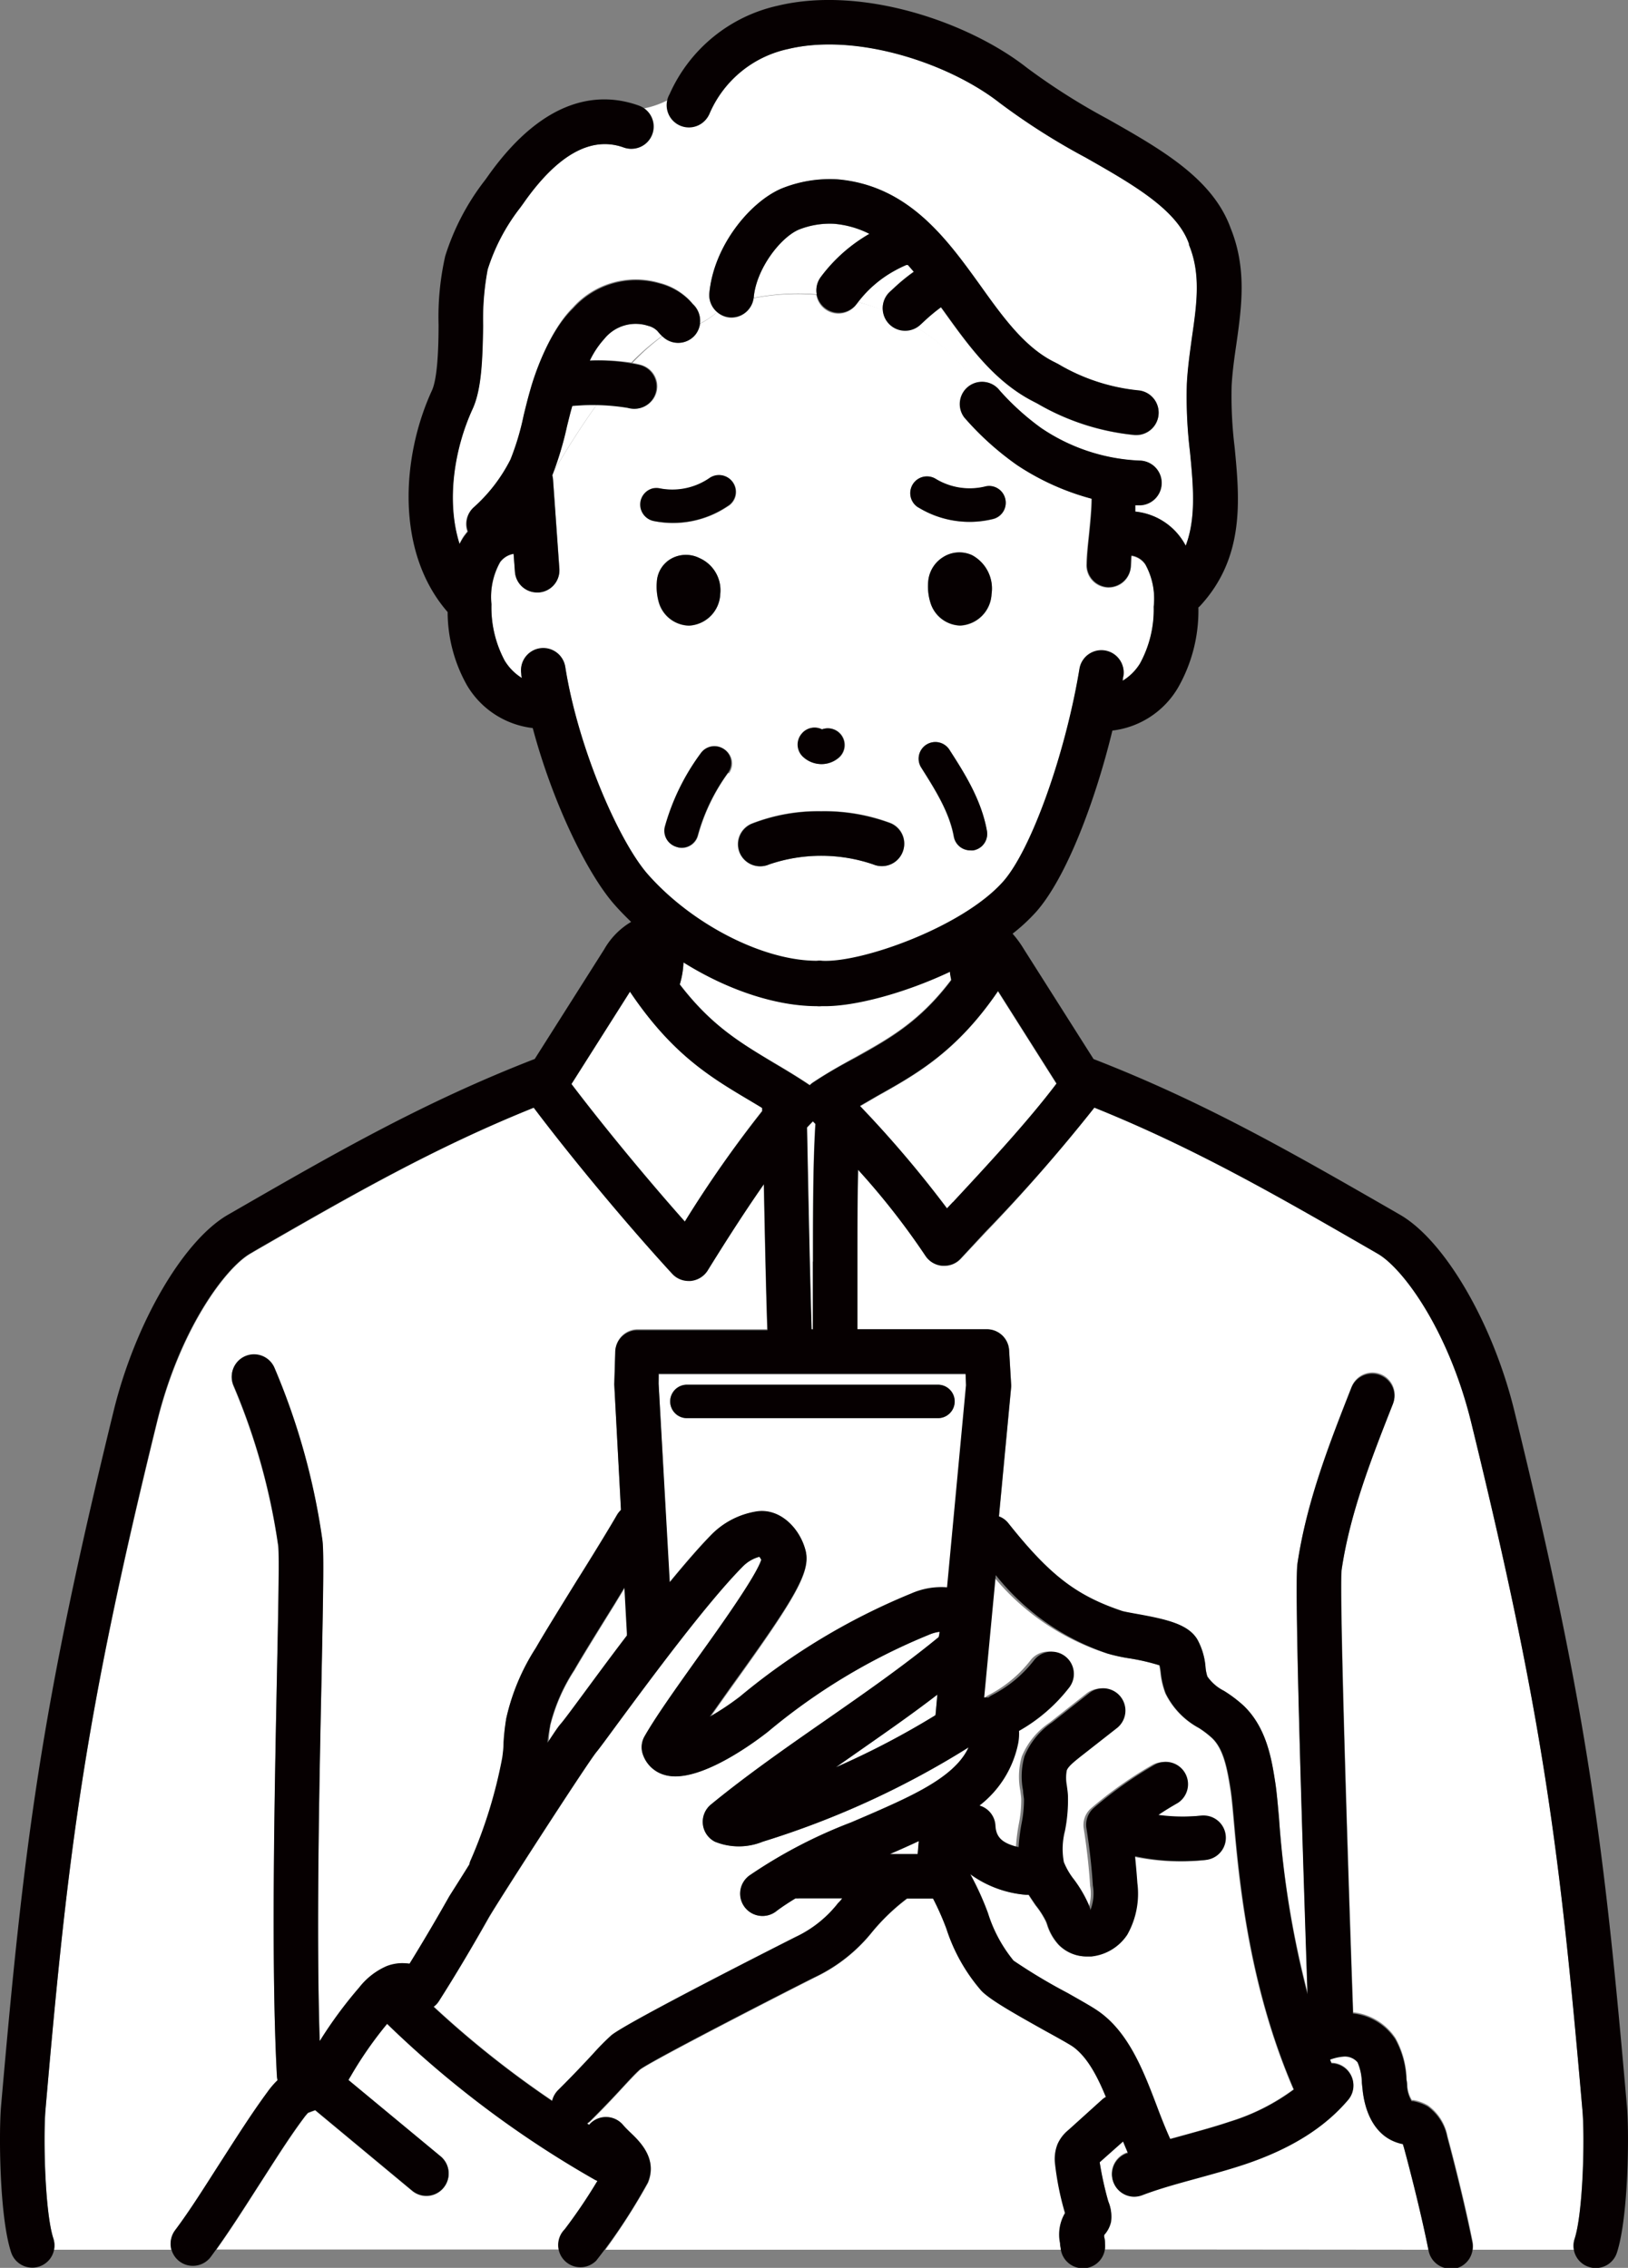
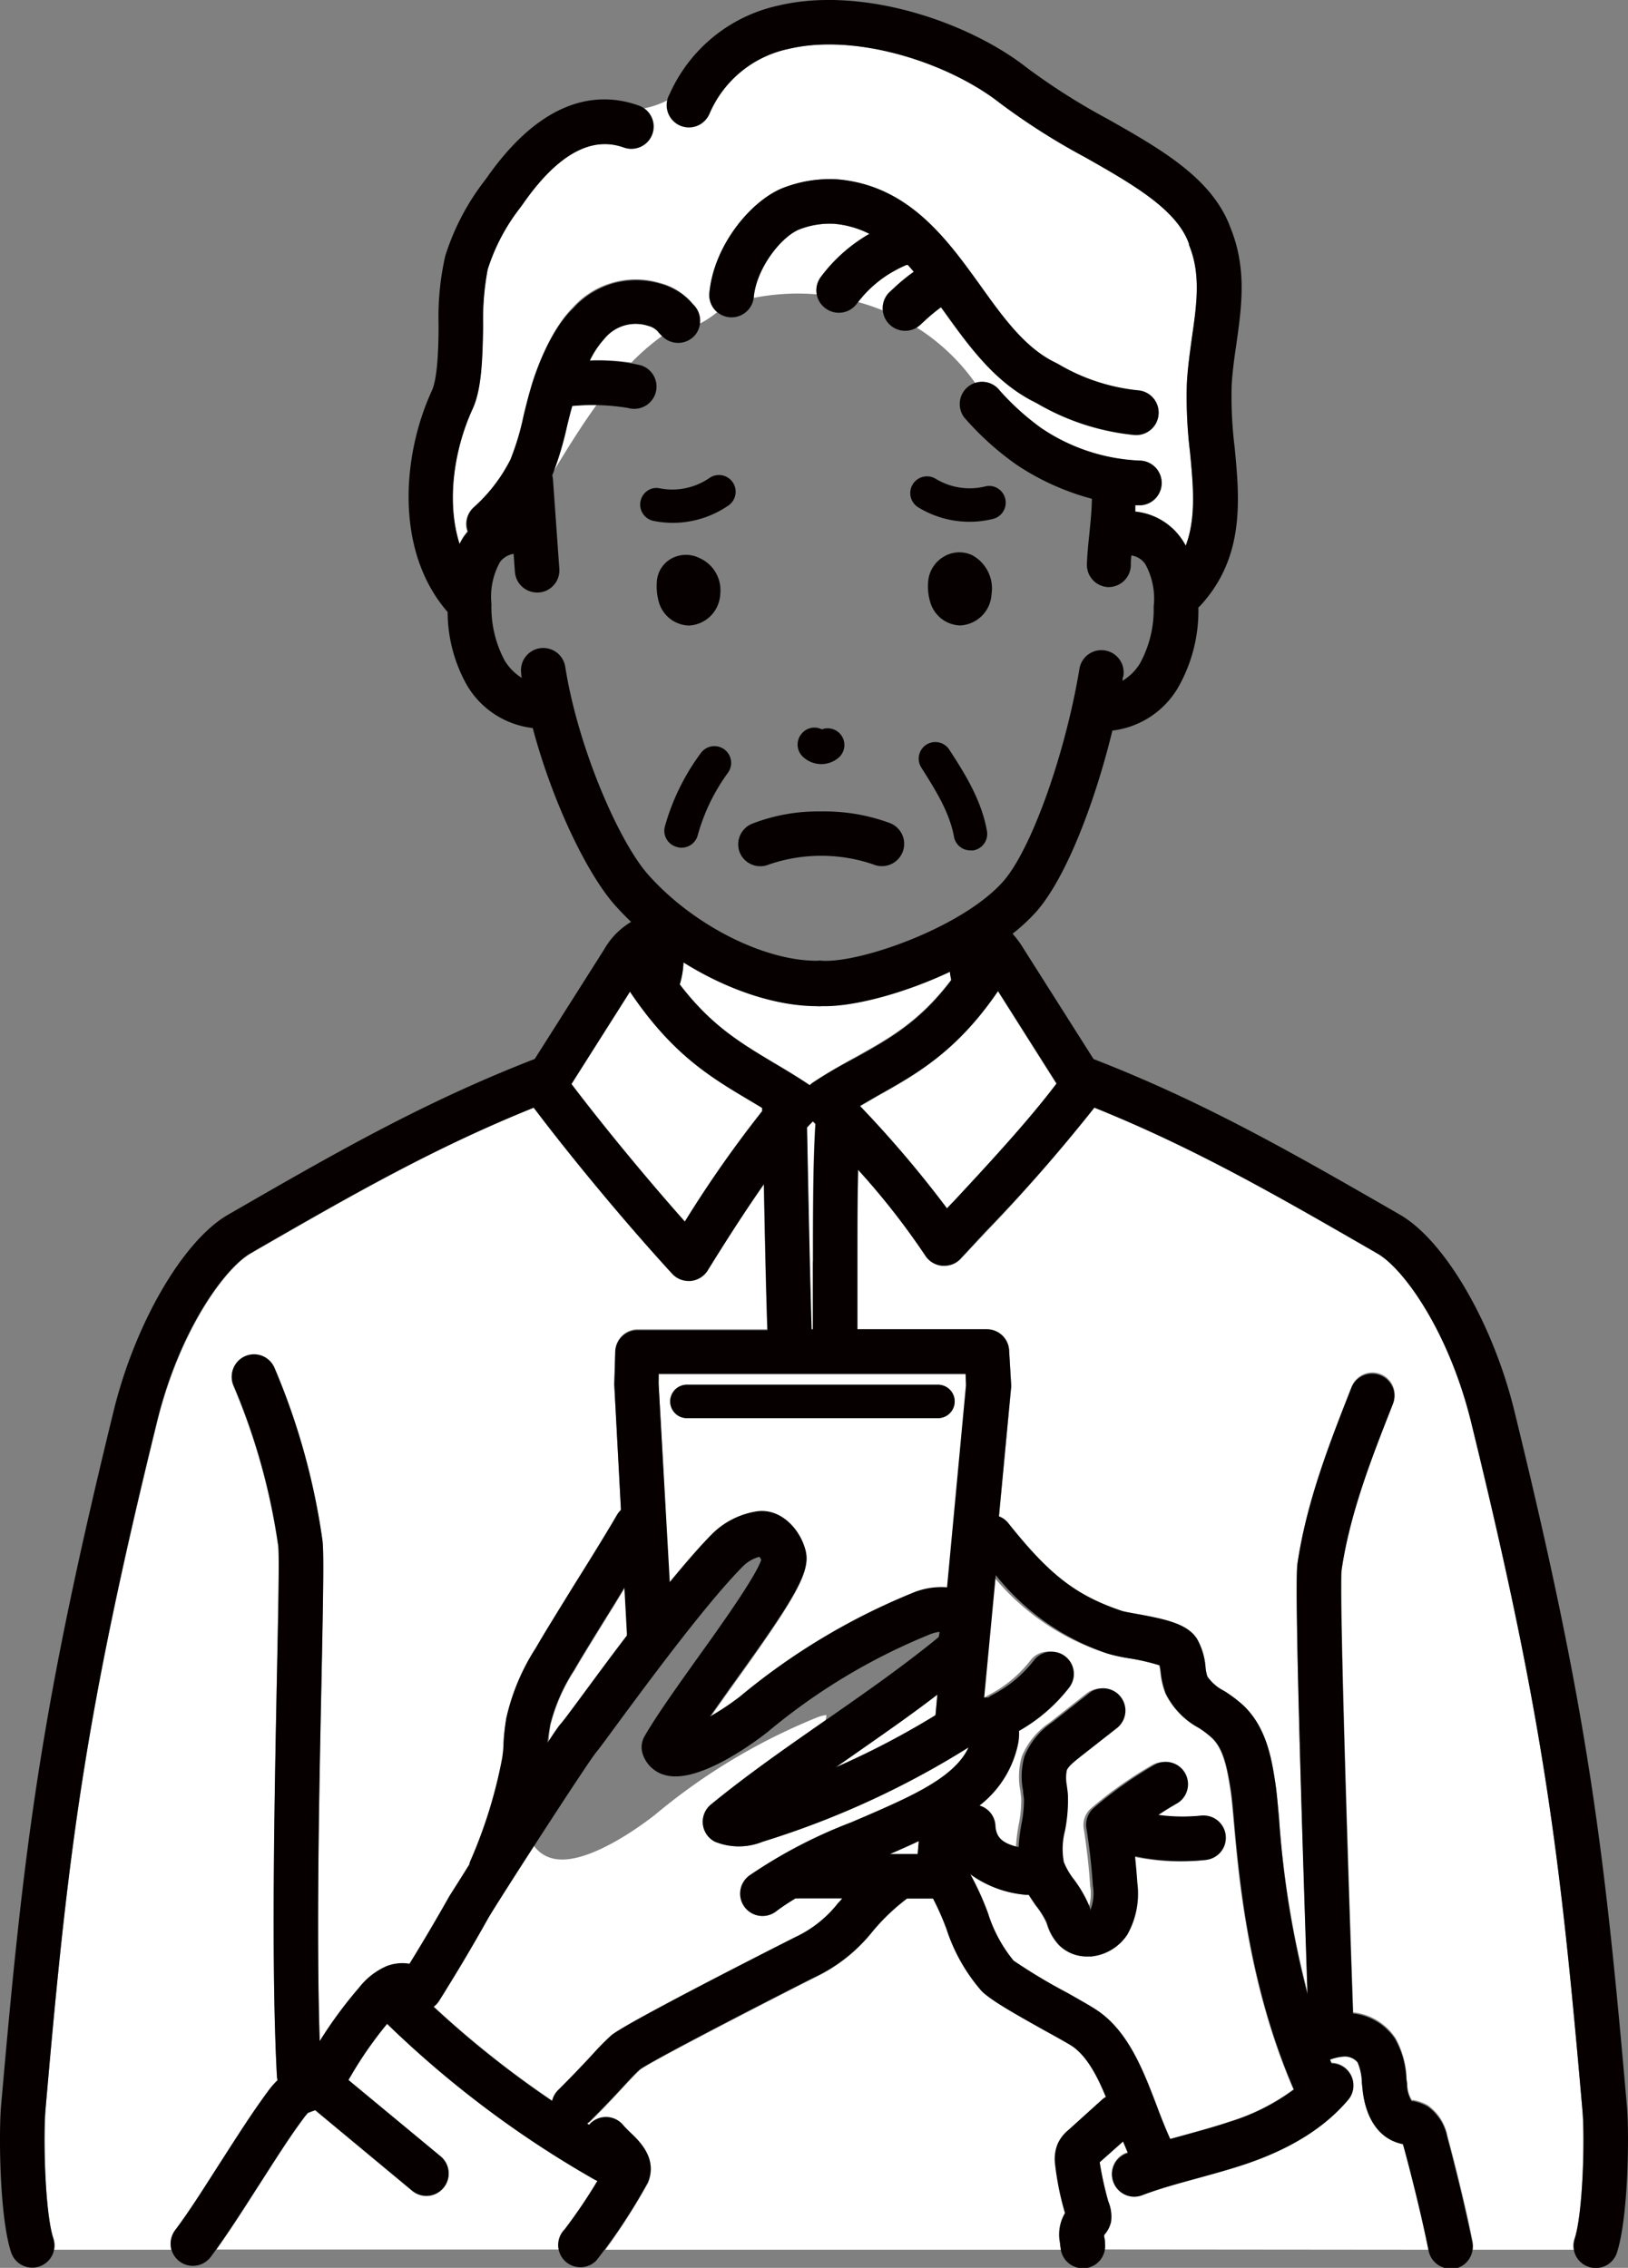
<svg xmlns="http://www.w3.org/2000/svg" viewBox="0 0 161.66 225.21">
  <rect x="0" y="0" width="161.66" height="225.21" fill="#808080" stroke="none" />
  <defs>
    <style>.cls-1{fill:#fff;}.cls-2{fill:#060001;}</style>
  </defs>
  <g id="レイヤー_2" data-name="レイヤー 2">
    <g id="レイヤー_1-2" data-name="レイヤー 1">
      <path class="cls-1" d="M80.71,132c0-2,0-4.33,0-6.73,0-4.8,0-9.74.24-13.68l-.26-.26-.58.61.06,3c.11,5.55.25,12.33.4,17.05Z" />
      <path class="cls-1" d="M60.12,223.41h45.25c0-.07,0-.13,0-.21s0-.33-.06-.48a4.21,4.21,0,0,1,.49-3,28.61,28.61,0,0,1-1-5,4,4,0,0,1,.26-1.84,3.76,3.76,0,0,1,1.09-1.41l3.32-3a1.7,1.7,0,0,1,.39-.27c-.88-2.11-1.88-4-3.27-5-.38-.26-1.56-.92-2.71-1.55-3.29-1.84-5.52-3.11-6.38-4A17.6,17.6,0,0,1,94,191.56a27,27,0,0,0-1.33-3H90.07a20.55,20.55,0,0,0-3.45,3.3A16.17,16.17,0,0,1,81,196.34c-2,1-16.08,8.2-17.42,9.19-.38.34-.78.77-1.45,1.48s-1.81,2-3.55,3.7l-.25.19.21.13a1.85,1.85,0,0,1,.28-.28,2.21,2.21,0,0,1,3.11.33c.17.2.41.44.67.69.95.91,2.72,2.62,1.76,5A64.8,64.8,0,0,1,60.12,223.41Z" />
      <path class="cls-1" d="M84.48,174.45,83,175.5a81.49,81.49,0,0,0,9.9-5.15v-.09l.18-2C90.25,170.42,87.33,172.46,84.48,174.45Z" />
      <path class="cls-1" d="M87.13,108.86l-1.72,1A110.66,110.66,0,0,1,94.05,120l.57-.61c3.53-3.8,7.48-8.06,10.28-11.76l-5.81-9.18C95,104.46,91,106.69,87.13,108.86Z" />
      <path class="cls-1" d="M141.84,223.41c-.67-3.33-1.69-7.42-2.43-10.14,0-.19-.09-.32-.12-.42a4.31,4.31,0,0,1-.74-.21c-1.77-.66-2.92-2.43-3.24-5l-.09-.85a5.43,5.43,0,0,0-.43-2.06,1.65,1.65,0,0,0-1.46-.57,4.83,4.83,0,0,0-1.28.3l.15.37a2.2,2.2,0,0,1,1.64,3.64c-2.34,2.75-5.67,4.84-10.2,6.37-1.58.53-3.17,1-4.72,1.39-1.93.53-3.76,1-5.54,1.7a2.38,2.38,0,0,1-.78.14,2.22,2.22,0,0,1-.78-4.29l.16-.05q-.24-.55-.48-1.14l-2.32,2.06a33.1,33.1,0,0,0,.86,3.91,3.86,3.86,0,0,1,.27,2,2.9,2.9,0,0,1-.68,1.31,1.66,1.66,0,0,0,0,.22c0,.21,0,.43.08.67a2.11,2.11,0,0,1,0,.62Z" />
      <path class="cls-1" d="M108.33,194.28l-.43,0a3.88,3.88,0,0,1-2.81-1.16,5.25,5.25,0,0,1-1.14-2,3.42,3.42,0,0,0-.13-.34,8.57,8.57,0,0,0-1-1.56c-.23-.33-.47-.69-.71-1.06l-.25,0a10.9,10.9,0,0,1-5.57-2.06,28.36,28.36,0,0,1,1.76,3.87,14.06,14.06,0,0,0,2.54,4.72,55.41,55.41,0,0,0,5.36,3.21c1.55.86,2.52,1.41,3,1.77,3.07,2.09,4.56,6,5.88,9.49.44,1.18.87,2.29,1.32,3.25l1.53-.42c1.55-.43,3-.83,4.46-1.32a21,21,0,0,0,6.29-3.18c-4.48-10.36-5.42-20.84-5.93-26.55-.12-1.37-.22-2.45-.33-3.17-.34-2.19-.71-4.1-1.85-5.18a9.49,9.49,0,0,0-1.31-1,7.81,7.81,0,0,1-3.3-3.42,8,8,0,0,1-.49-2.06,6.37,6.37,0,0,0-.12-.74,21,21,0,0,0-3.1-.71,17,17,0,0,1-2.14-.48,24,24,0,0,1-11.32-7.77l-1.15,12.15.42,0a2.17,2.17,0,0,1,.39-.25,12.48,12.48,0,0,0,4.12-3.42,2.21,2.21,0,1,1,3.53,2.66,16.65,16.65,0,0,1-5,4.33,5.25,5.25,0,0,1-.08,1.22A10.4,10.4,0,0,1,97,179.33a2.2,2.2,0,0,1,1.58,2c.06,1.16.65,1.75,2.3,2.13a18.94,18.94,0,0,1,.29-2.34,11.88,11.88,0,0,0,.24-2.4c0-.29-.06-.58-.09-.87a7.29,7.29,0,0,1,.14-3.41,7.48,7.48,0,0,1,2.75-3.37l3.69-2.91a2.21,2.21,0,1,1,2.74,3.48l-3.7,2.9c-.48.39-1.15.91-1.28,1.31a4,4,0,0,0,0,1.44c0,.4.1.8.12,1.2a15.56,15.56,0,0,1-.3,3.36,7.16,7.16,0,0,0-.11,3.09,7,7,0,0,0,1,1.72,12.57,12.57,0,0,1,1.44,2.44c.07.17.13.34.19.52,0,0,0,.07,0,.11h0a4.56,4.56,0,0,0,.25-2.45c-.12-1.91-.34-3.83-.64-5.72a2.22,2.22,0,0,1,.74-2,39.67,39.67,0,0,1,6.13-4.33,2.22,2.22,0,0,1,2.2,3.85c-.65.37-1.29.76-1.91,1.18a18.24,18.24,0,0,0,4.24.07,2.21,2.21,0,0,1,.47,4.4,23.16,23.16,0,0,1-2.36.12,22.27,22.27,0,0,1-4.68-.49c.09.89.17,1.77.23,2.66a8.29,8.29,0,0,1-1,5.14A4.89,4.89,0,0,1,108.33,194.28Z" />
      <path class="cls-1" d="M91.14,184.12l.11-1.29-.34.16c-.86.4-1.7.77-2.53,1.13Z" />
      <path class="cls-1" d="M17,223.41a2.21,2.21,0,0,1,.36-1.83c1.49-2,3-4.44,4.52-6.77s3.1-4.88,4.68-7a8.15,8.15,0,0,1,1-1.16,2,2,0,0,1-.07-.43c-.56-10.78-.22-27.48,0-39.66.13-6.24.25-12.12.13-13a63.63,63.63,0,0,0-4.43-15.88,2.21,2.21,0,1,1,4.05-1.78,67.81,67.81,0,0,1,4.75,17c.17,1,.12,4.42-.07,13.82-.23,10.93-.53,25.5-.18,36.05a42.63,42.63,0,0,1,3.92-5.32,7,7,0,0,1,2.73-2.12A4.29,4.29,0,0,1,40.7,195c1.29-2.09,2.61-4.32,3.94-6.68.21-.37,1-1.57,2-3.18a1.81,1.81,0,0,1,.16-.48,47.27,47.27,0,0,0,3.11-10.12c.07-.49.1-1,.13-1.55a22.66,22.66,0,0,1,.24-2.37,21.55,21.55,0,0,1,2.94-7c.76-1.33,2.37-3.93,4.07-6.68,1.61-2.6,3.27-5.29,4-6.55a2.52,2.52,0,0,1,.38-.47L61,137.55a1.21,1.21,0,0,1,0-.19l.12-3.21A2.21,2.21,0,0,1,63.3,132H76.18c-.14-4.06-.25-9.55-.35-14.5-2.26,3.23-4.4,6.66-5.61,8.61a2.25,2.25,0,0,1-1.68,1h-.2a2.2,2.2,0,0,1-1.63-.72C62.3,121.66,56.78,115,53,110c-9.92,4-18.11,8.73-27.51,14.14l-.61.36c-2.5,1.44-7,7.56-9.26,16.68C8.36,170.62,6.73,184,4.51,209.59c-.23,2.71-.06,10.1.79,12.71a2.21,2.21,0,0,1,.06,1.11Z" />
      <path class="cls-1" d="M65.4,137.42l1.06,19.73c1.52-1.87,3-3.57,4.25-4.83A8.05,8.05,0,0,1,75,150.14c2.42-.45,4.45,1.63,5,3.89.53,2.06-1,4.67-7.14,13.22-.81,1.13-1.59,2.23-2.31,3.26a26.93,26.93,0,0,0,3-2,65.08,65.08,0,0,1,17-10.23,7.42,7.42,0,0,1,3.56-.61l1.88-20.06-.06-1.13H65.43Zm2.81.09H93.14a1.66,1.66,0,0,1,0,3.32H68.21a1.66,1.66,0,0,1,0-3.32Z" />
      <path class="cls-1" d="M42.34,218.09a2.2,2.2,0,0,1-1.41-.51l-9.63-8-.31.11-.4.15a5.54,5.54,0,0,0-.46.56c-1.48,2-3,4.43-4.51,6.76-1.34,2.12-2.73,4.28-4.12,6.23h34a2.23,2.23,0,0,1,.61-2,52.41,52.41,0,0,0,3.25-4.81,1.22,1.22,0,0,1-.24-.1A101.91,101.91,0,0,1,38.44,201a38.17,38.17,0,0,0-3.56,5.1l-.05.09c-.08.12-.15.25-.23.39l9.15,7.58a2.22,2.22,0,0,1,.29,3.12A2.19,2.19,0,0,1,42.34,218.09Z" />
      <path class="cls-1" d="M62.32,162.41a1.1,1.1,0,0,1,0-.18l-.25-4.58-1,1.65c-1.61,2.6-3.27,5.28-4,6.55a17.94,17.94,0,0,0-2.42,5.53,14.48,14.48,0,0,0-.16,1.69c.63-.94,1.1-1.62,1.31-1.88s1-1.38,2-2.64C59,166.9,60.57,164.7,62.32,162.41Z" />
-       <path class="cls-1" d="M43.6,198.71a2,2,0,0,1-.52.55l0,0a97.56,97.56,0,0,0,11.77,9.35,2.2,2.2,0,0,1,.6-1.08c1.68-1.67,2.69-2.77,3.43-3.56a25.11,25.11,0,0,1,1.83-1.86c1.48-1.29,18.17-9.71,18.33-9.79a11.66,11.66,0,0,0,4.27-3.43c.12-.12.23-.25.34-.38h-4.3a1.86,1.86,0,0,1-.34,0c-.64.39-1.26.79-1.85,1.23a2.22,2.22,0,1,1-2.64-3.56,48.59,48.59,0,0,1,10-5.21c1.47-.62,3-1.27,4.55-2,3.1-1.45,6.06-3.11,7.12-5.45a86.66,86.66,0,0,1-20.43,9.36,6.29,6.29,0,0,1-4.76,0,2.22,2.22,0,0,1-.4-3.68c3.53-2.9,7.51-5.68,11.37-8.36s7.74-5.39,11.25-8.27a2,2,0,0,0,.09-.53,3.93,3.93,0,0,0-1.09.31,60.41,60.41,0,0,0-15.93,9.6c-.68.54-6.78,5.29-10.25,4.31a3.18,3.18,0,0,1-2.17-2,2.17,2.17,0,0,1,.16-1.86c1.14-2,3.12-4.76,5.21-7.7,2.35-3.29,5.84-8.18,6.37-9.81a1.72,1.72,0,0,0-.19-.3,3.63,3.63,0,0,0-1.56.88c-3.62,3.62-9.42,11.5-12.54,15.72-1,1.36-1.72,2.35-2.09,2.8-.91,1.13-9.88,15-10.72,16.53C46.85,193.43,45.2,196.2,43.6,198.71Z" />
+       <path class="cls-1" d="M43.6,198.71a2,2,0,0,1-.52.55l0,0a97.56,97.56,0,0,0,11.77,9.35,2.2,2.2,0,0,1,.6-1.08c1.68-1.67,2.69-2.77,3.43-3.56a25.11,25.11,0,0,1,1.83-1.86c1.48-1.29,18.17-9.71,18.33-9.79a11.66,11.66,0,0,0,4.27-3.43c.12-.12.23-.25.34-.38h-4.3a1.86,1.86,0,0,1-.34,0c-.64.39-1.26.79-1.85,1.23a2.22,2.22,0,1,1-2.64-3.56,48.59,48.59,0,0,1,10-5.21c1.47-.62,3-1.27,4.55-2,3.1-1.45,6.06-3.11,7.12-5.45a86.66,86.66,0,0,1-20.43,9.36,6.29,6.29,0,0,1-4.76,0,2.22,2.22,0,0,1-.4-3.68c3.53-2.9,7.51-5.68,11.37-8.36a2,2,0,0,0,.09-.53,3.93,3.93,0,0,0-1.09.31,60.41,60.41,0,0,0-15.93,9.6c-.68.54-6.78,5.29-10.25,4.31a3.18,3.18,0,0,1-2.17-2,2.17,2.17,0,0,1,.16-1.86c1.14-2,3.12-4.76,5.21-7.7,2.35-3.29,5.84-8.18,6.37-9.81a1.72,1.72,0,0,0-.19-.3,3.63,3.63,0,0,0-1.56.88c-3.62,3.62-9.42,11.5-12.54,15.72-1,1.36-1.72,2.35-2.09,2.8-.91,1.13-9.88,15-10.72,16.53C46.85,193.43,45.2,196.2,43.6,198.71Z" />
      <path class="cls-1" d="M146.07,141.15c-2.23-9.12-6.76-15.24-9.26-16.68l-.62-.36c-9.4-5.42-17.59-10.13-27.52-14.15A161.82,161.82,0,0,1,97.86,122.4L95.42,125a2.19,2.19,0,0,1-1.63.71h-.2a2.21,2.21,0,0,1-1.68-1,72.86,72.86,0,0,0-6.68-8.53c-.07,2.87-.07,6-.07,9.11,0,2.39,0,4.67,0,6.73H98a2.21,2.21,0,0,1,2.21,2.08l.2,3.37a1.93,1.93,0,0,1,0,.34l-1.21,12.81a2.09,2.09,0,0,1,.94.68c4.09,5.14,6.72,7.17,11.25,8.7.22.08,1,.21,1.52.31,3,.55,5.12,1,6,2.54a6.81,6.81,0,0,1,.8,2.67,4.25,4.25,0,0,0,.19,1,4.43,4.43,0,0,0,1.64,1.42,13.32,13.32,0,0,1,1.93,1.45c2.33,2.21,2.82,5.39,3.18,7.72.13.85.23,2,.36,3.44a95,95,0,0,0,2.85,17.37c-.4-11.27-1.37-40.4-1-42.73.91-6.16,3.17-11.92,5.36-17.49a2.21,2.21,0,0,1,4.12,1.62c-2.1,5.33-4.27,10.85-5.1,16.51-.23,2,.56,27.61,1.14,44a5.8,5.8,0,0,1,4.2,2.56,8.92,8.92,0,0,1,1.1,4c0,.25.05.49.07.73a3.18,3.18,0,0,0,.45,1.42l.15,0a4.56,4.56,0,0,1,1.45.53,4.9,4.9,0,0,1,1.94,3.05c.75,2.79,1.8,7,2.49,10.45a2,2,0,0,1,0,.84H156.3a2.11,2.11,0,0,1,.06-1.11c.84-2.61,1-10,.78-12.71C154.92,184,153.3,170.63,146.07,141.15Z" />
      <path class="cls-1" d="M65.74,33.37c-.17-.17-.31-.32-.4-.43l-.06-.07a1.92,1.92,0,0,0-.91-.51A4,4,0,0,0,60,33.66a8.85,8.85,0,0,0-1.44,2.13A24.06,24.06,0,0,1,62.7,36,23.16,23.16,0,0,1,65.74,33.37Z" />
      <path class="cls-1" d="M56.82,40.29c-.19.65-.35,1.32-.52,2A34.48,34.48,0,0,1,55,46.76c1.33-2.21,2.72-4.45,4.24-6.55C58.38,40.2,57.51,40.23,56.82,40.29Z" />
      <path class="cls-1" d="M117.87,38.12c.08-1.57.3-3.09.5-4.57.49-3.39.91-6.33-.29-9.24l0-.1c-1.2-3.41-5.61-5.92-10.27-8.57a66.22,66.22,0,0,1-8.55-5.44c-5-3.91-14.15-7-21-5.33a11,11,0,0,0-7.75,6.32,2.2,2.2,0,0,1-4.18-1.26,8.91,8.91,0,0,1-2.4.84,2.21,2.21,0,0,1-2,3.88c-3.21-1.16-6.53.67-9.89,5.42-.12.18-.26.36-.41.57a19.53,19.53,0,0,0-3.22,6.12,26.53,26.53,0,0,0-.45,5.6c-.07,3.21-.13,6.24-1.06,8.28-1.8,3.93-2.63,9.13-1.28,13.38A6.52,6.52,0,0,1,46,53.3c.13-.18.26-.35.4-.52A2.21,2.21,0,0,1,47,50.42a16.12,16.12,0,0,0,3.73-4.8A26.17,26.17,0,0,0,52,41.25c.2-.82.41-1.68.65-2.5.37-1.31,1.79-5.78,4.22-8.21a8.39,8.39,0,0,1,8.59-2.47,6.4,6.4,0,0,1,2.84,1.56,5.68,5.68,0,0,1,.47.51l0,0a2.21,2.21,0,0,1,.71,2A8.84,8.84,0,0,0,71.21,31a2.19,2.19,0,0,1-.77-1.88c.44-4.7,4-9,7.14-10.37a12.75,12.75,0,0,1,5.63-.92c7,.63,10.79,5.89,14.12,10.52,2.24,3.13,4.36,6.08,7.23,7.56l.51.26a19.37,19.37,0,0,0,8.05,2.63,2.22,2.22,0,0,1-.21,4.42h-.22A23.7,23.7,0,0,1,103,40.08l-.5-.26c-3.81-2-6.34-5.49-8.79-8.9l-.33-.45a18.6,18.6,0,0,0-1.67,1.39l-.4.37a2,2,0,0,1-.35.25,20.51,20.51,0,0,1,5.89,5.57,2.2,2.2,0,0,1,2.44.76,25.4,25.4,0,0,0,4.09,3.7,18.8,18.8,0,0,0,9.91,3.25,2.22,2.22,0,0,1,0,4.43l-.55,0c0,.21,0,.41,0,.63a6.36,6.36,0,0,1,4.64,2.77,5.63,5.63,0,0,1,.37.62c1-2.75.76-5.88.42-9.35A45.12,45.12,0,0,1,117.87,38.12Z" />
      <path class="cls-1" d="M88.39,28.93l.36-.33a18.14,18.14,0,0,1,2-1.64c-.2-.23-.39-.46-.59-.68l-.15,0A11.63,11.63,0,0,0,85.22,30a21.4,21.4,0,0,1,2.45.83A2.21,2.21,0,0,1,88.39,28.93Z" />
      <path class="cls-1" d="M81.48,27.55a15.86,15.86,0,0,1,4.85-4.32,9.48,9.48,0,0,0-3.52-1,8.33,8.33,0,0,0-3.49.58c-1.85.8-4.21,3.9-4.47,6.7a.14.14,0,0,1,0,.07,22.76,22.76,0,0,1,6.26-.35A2.24,2.24,0,0,1,81.48,27.55Z" />
-       <path class="cls-1" d="M91,32.48a2.13,2.13,0,0,1-1.12.31,2.21,2.21,0,0,1-2.2-2A21.4,21.4,0,0,0,85.22,30l-.16.2a2.21,2.21,0,0,1-4-.93,22.76,22.76,0,0,0-6.26.35,2.2,2.2,0,0,1-2.39,1.93A2.17,2.17,0,0,1,71.21,31a8.84,8.84,0,0,1-1.69,1.15A2.19,2.19,0,0,1,66,33.56c-.09-.07-.14-.13-.21-.19a23.16,23.16,0,0,0-3,2.67,5.8,5.8,0,0,1,.93.21A2.21,2.21,0,0,1,63,40.57a2.43,2.43,0,0,1-.65-.09,14.11,14.11,0,0,0-3.1-.27c-1.52,2.1-2.91,4.34-4.24,6.55-.05.14-.1.28-.16.42a2.66,2.66,0,0,1,.07.39l.63,8.88a2.2,2.2,0,0,1-2.05,2.36h-.16a2.21,2.21,0,0,1-2.2-2.06L51,55a2.11,2.11,0,0,0-1.33.85A7.1,7.1,0,0,0,48.8,60a11.22,11.22,0,0,0,1.32,5.65,5.21,5.21,0,0,0,1.72,1.74c0-.14-.05-.29-.07-.43a2.21,2.21,0,1,1,4.37-.68c1.28,8.11,5.35,17.37,8.21,20.61,4.37,5,11.42,8.55,16.77,8.58a2,2,0,0,1,.55,0c3.92.2,13.91-3.36,17.93-7.85,2.77-3.1,6.17-12.56,7.59-21.1a2.21,2.21,0,1,1,4.36.72c0,.14,0,.28-.07.42a5.16,5.16,0,0,0,1.73-1.72,11.17,11.17,0,0,0,1.36-5.65,7.07,7.07,0,0,0-.83-4.2,2,2,0,0,0-1.38-.87c0,.35,0,.68-.06,1a2.21,2.21,0,0,1-2.21,2.14H110A2.21,2.21,0,0,1,107.88,56c0-.84.12-1.83.23-2.87.12-1.21.25-2.54.26-3.61A25,25,0,0,1,101,46.19a28.87,28.87,0,0,1-5.16-4.71,2.21,2.21,0,0,1,.43-3.1,2.15,2.15,0,0,1,.66-.33A20.51,20.51,0,0,0,91,32.48ZM79.66,72.85a1.64,1.64,0,0,1,2-.42,1.66,1.66,0,0,1,1.58,2.88,2.62,2.62,0,0,1-1.61.57,2.67,2.67,0,0,1-1.76-.69A1.66,1.66,0,0,1,79.66,72.85Zm-14.44-15a2.82,2.82,0,0,1,1.36-2.32,3,3,0,0,1,2.88-.1A3.49,3.49,0,0,1,71.52,59a3.27,3.27,0,0,1-3.09,3.14h0a3.2,3.2,0,0,1-3-2.23A5.66,5.66,0,0,1,65.22,57.82Zm7.1,18.9a19.18,19.18,0,0,0-3,6.24,1.66,1.66,0,0,1-1.6,1.22,1.41,1.41,0,0,1-.45-.07,1.66,1.66,0,0,1-1.15-2,22.3,22.3,0,0,1,3.59-7.32,1.66,1.66,0,1,1,2.66,2Zm0-26.49a9.71,9.71,0,0,1-7.37,1.5,1.66,1.66,0,0,1-.1-3.23,1.72,1.72,0,0,1,.75,0,6.5,6.5,0,0,0,4.85-1,1.66,1.66,0,1,1,1.87,2.74ZM89.61,84.66a2.22,2.22,0,0,1-2.9,1.18,16,16,0,0,0-10.33,0,2.21,2.21,0,1,1-1.72-4.07,18.09,18.09,0,0,1,6.88-1.23,18.73,18.73,0,0,1,6.89,1.18A2.2,2.2,0,0,1,89.61,84.66Zm7-.23a1.42,1.42,0,0,1-.29,0,1.65,1.65,0,0,1-1.63-1.36c-.44-2.44-1.87-4.69-3.24-6.86A1.65,1.65,0,0,1,92,73.94a1.66,1.66,0,0,1,2.29.51c1.48,2.33,3.15,5,3.7,8A1.66,1.66,0,0,1,96.65,84.43ZM98.46,59a3.28,3.28,0,0,1-3.1,3.14h0a3.19,3.19,0,0,1-2.94-2.23,5.4,5.4,0,0,1-.24-2.06h0a3.16,3.16,0,0,1,1.54-2.53,3,3,0,0,1,2.83-.16A3.76,3.76,0,0,1,98.46,59Zm-7.28-8.59a1.66,1.66,0,0,1,1.74-2.83,6.5,6.5,0,0,0,4.89.76,1.56,1.56,0,0,1,.83,0,1.66,1.66,0,0,1,0,3.21A9.74,9.74,0,0,1,91.18,50.39Z" />
      <path class="cls-1" d="M81.93,99.88h-.36a2.24,2.24,0,0,1-.46,0h0c-4.15,0-9-1.66-13.24-4.34a8.58,8.58,0,0,1-.37,2.19c3.15,4.11,6,5.83,9.32,7.78,1.15.68,2.34,1.39,3.59,2.23a1.71,1.71,0,0,1,.25-.22c1.49-1,2.93-1.8,4.32-2.57,3.39-1.89,6.37-3.56,9.48-7.68,0-.28-.1-.56-.13-.84C89.79,98.61,84.91,99.88,81.93,99.88Z" />
      <path class="cls-1" d="M62.57,98.48l-5.81,9.17c3.17,4.18,7.45,9.37,11.26,13.66a115,115,0,0,1,7.66-11v-.06a2,2,0,0,1,0-.25c-.38-.24-.76-.46-1.14-.69C70.56,107,66.77,104.72,62.57,98.48Z" />
      <path class="cls-2" d="M68.21,140.83H93.14a1.66,1.66,0,0,0,0-3.32H68.21a1.66,1.66,0,0,0,0,3.32Z" />
      <path class="cls-2" d="M150.37,140.09c-2.14-8.72-6.91-16.9-11.35-19.46l-.62-.36c-10.09-5.8-18.81-10.83-29.81-15.1l-6.93-10.93a10.42,10.42,0,0,0-1.11-1.52,18.15,18.15,0,0,0,2.34-2.17c3-3.39,5.87-11,7.57-18A8.74,8.74,0,0,0,117,68.25a15.39,15.39,0,0,0,2-7.86v-.07a1.22,1.22,0,0,0,.17-.15c4.48-4.85,3.92-10.64,3.43-15.75a41.62,41.62,0,0,1-.3-6.08c.07-1.37.26-2.73.47-4.16.52-3.68,1.06-7.49-.56-11.5-1.78-4.94-6.86-7.83-12.25-10.88a64.07,64.07,0,0,1-8-5.08C96.25,2.23,85.65-1.46,77.22.57A15.39,15.39,0,0,0,66.49,9.35a2.21,2.21,0,1,0,4,1.84,11,11,0,0,1,7.75-6.32c6.81-1.64,16,1.42,21,5.33a66.22,66.22,0,0,0,8.55,5.44c4.66,2.65,9.07,5.16,10.27,8.57l0,.1c1.2,2.91.78,5.85.29,9.24-.2,1.48-.42,3-.5,4.57a45.12,45.12,0,0,0,.31,6.72c.34,3.47.63,6.6-.42,9.35a5.63,5.63,0,0,0-.37-.62,6.36,6.36,0,0,0-4.64-2.77c0-.22,0-.42,0-.63l.55,0a2.22,2.22,0,0,0,0-4.43,18.8,18.8,0,0,1-9.91-3.25,25.4,25.4,0,0,1-4.09-3.7,2.21,2.21,0,0,0-3.53,2.67A28.87,28.87,0,0,0,101,46.19a25,25,0,0,0,7.42,3.34c0,1.07-.14,2.4-.26,3.61-.11,1-.2,2-.23,2.87A2.21,2.21,0,0,0,110,58.3h.08a2.21,2.21,0,0,0,2.21-2.14c0-.28,0-.61.06-1a2,2,0,0,1,1.38.87,7.07,7.07,0,0,1,.83,4.2,11.17,11.17,0,0,1-1.36,5.65,5.16,5.16,0,0,1-1.73,1.72c0-.14,0-.28.07-.42a2.21,2.21,0,1,0-4.36-.72c-1.42,8.54-4.82,18-7.59,21.1-4,4.49-14,8.05-17.93,7.85a2,2,0,0,0-.55,0c-5.35,0-12.4-3.63-16.77-8.58-2.86-3.24-6.93-12.5-8.21-20.61a2.21,2.21,0,1,0-4.37.68c0,.14,0,.29.07.43a5.21,5.21,0,0,1-1.72-1.74A11.22,11.22,0,0,1,48.8,60a7.1,7.1,0,0,1,.86-4.2A2.11,2.11,0,0,1,51,55l.13,1.78a2.21,2.21,0,0,0,2.2,2.06h.16a2.2,2.2,0,0,0,2.05-2.36l-.63-8.88a2.66,2.66,0,0,0-.07-.39,32.23,32.23,0,0,0,1.47-4.89c.17-.68.33-1.35.52-2a21.5,21.5,0,0,1,5.51.19,2.43,2.43,0,0,0,.65.09,2.21,2.21,0,0,0,.65-4.32,18.76,18.76,0,0,0-5.07-.46A8.85,8.85,0,0,1,60,33.66a4,4,0,0,1,4.37-1.3,1.92,1.92,0,0,1,.91.51l.06.07a4.27,4.27,0,0,0,.61.62,2.21,2.21,0,0,0,3.11-.33,2.23,2.23,0,0,0-.25-3l0,0a5.68,5.68,0,0,0-.47-.51,6.4,6.4,0,0,0-2.84-1.56,8.39,8.39,0,0,0-8.59,2.47C54.44,33,53,37.44,52.65,38.75c-.24.82-.45,1.68-.65,2.5a26.17,26.17,0,0,1-1.31,4.37A16.12,16.12,0,0,1,47,50.42a2.21,2.21,0,0,0-.53,2.36c-.14.17-.27.34-.4.52a6.52,6.52,0,0,0-.43.72c-1.35-4.25-.52-9.45,1.28-13.38.93-2,1-5.07,1.06-8.28a26.53,26.53,0,0,1,.45-5.6,19.53,19.53,0,0,1,3.22-6.12c.15-.21.29-.39.41-.57,3.36-4.75,6.68-6.58,9.89-5.42a2.21,2.21,0,1,0,1.5-4.16c-3.65-1.32-9.21-1.17-15,7-.11.16-.24.34-.38.52a23.93,23.93,0,0,0-3.86,7.42,27.42,27.42,0,0,0-.66,6.82c0,2.37-.11,5.33-.66,6.53-3,6.52-3.67,16,1.56,22A14.9,14.9,0,0,0,46.34,68a8.75,8.75,0,0,0,6.56,4.3c2,7.49,5.44,14.51,8.13,17.55.52.59,1.07,1.15,1.64,1.7A7.43,7.43,0,0,0,60,94.27L53.1,105.16c-11,4.27-19.75,9.3-29.85,15.12l-.61.35c-4.44,2.56-9.21,10.74-11.35,19.46C4,169.87,2.35,183.36.1,209.21c-.22,2.62-.16,10.92,1,14.45a2.21,2.21,0,0,0,2.11,1.53,2.06,2.06,0,0,0,.68-.11A2.2,2.2,0,0,0,5.3,222.3c-.85-2.61-1-10-.79-12.71,2.22-25.61,3.85-39,11.08-68.44,2.23-9.12,6.76-15.24,9.26-16.68l.61-.36C34.86,118.7,43.05,114,53,110c3.81,5.06,9.33,11.69,13.74,16.49a2.2,2.2,0,0,0,1.63.72h.2a2.25,2.25,0,0,0,1.68-1c1.21-1.95,3.35-5.38,5.61-8.61.1,5,.21,10.44.35,14.5H63.3a2.21,2.21,0,0,0-2.21,2.13L61,137.36a1.21,1.21,0,0,0,0,.19l.66,12.4a2.52,2.52,0,0,0-.38.47c-.72,1.26-2.38,4-4,6.55-1.7,2.75-3.31,5.35-4.07,6.68a21.55,21.55,0,0,0-2.94,7A22.66,22.66,0,0,0,50,173c0,.55-.06,1.06-.13,1.55a47.27,47.27,0,0,1-3.11,10.12,1.81,1.81,0,0,0-.16.48c-1,1.61-1.77,2.81-2,3.18-1.33,2.36-2.65,4.59-3.94,6.68a4.29,4.29,0,0,0-2.26.23,7,7,0,0,0-2.73,2.12,42.63,42.63,0,0,0-3.92,5.32c-.35-10.55-.05-25.12.18-36.05.19-9.4.24-12.78.07-13.82a67.81,67.81,0,0,0-4.75-17,2.21,2.21,0,1,0-4.05,1.78,63.63,63.63,0,0,1,4.43,15.88c.12.91,0,6.79-.13,13-.25,12.18-.59,28.88,0,39.66a2,2,0,0,0,.07.43,8.15,8.15,0,0,0-1,1.16c-1.58,2.14-3.15,4.62-4.68,7s-3,4.75-4.52,6.77a2.22,2.22,0,0,0,.47,3.09,2.19,2.19,0,0,0,1.31.43,2.21,2.21,0,0,0,1.78-.89c1.58-2.14,3.16-4.63,4.69-7s3-4.75,4.51-6.76a5.54,5.54,0,0,1,.46-.56l.4-.15.31-.11,9.63,8a2.21,2.21,0,0,0,2.82-3.41l-9.15-7.58c.08-.14.15-.27.23-.39l.05-.09a38.17,38.17,0,0,1,3.56-5.1,101.91,101.91,0,0,0,20.64,15.5,1.22,1.22,0,0,0,.24.1,52.41,52.41,0,0,1-3.25,4.81,2.21,2.21,0,0,0,0,3.12,2.21,2.21,0,0,0,3.13,0,56.11,56.11,0,0,0,5.12-7.76c1-2.39-.81-4.1-1.76-5-.26-.25-.5-.49-.67-.69a2.21,2.21,0,0,0-3.11-.33,1.85,1.85,0,0,0-.28.28l-.21-.13.25-.19c1.74-1.74,2.79-2.87,3.55-3.7s1.07-1.14,1.45-1.48c1.34-1,15.44-8.22,17.42-9.19a16.17,16.17,0,0,0,5.66-4.49,20.55,20.55,0,0,1,3.45-3.3h2.57a27,27,0,0,1,1.33,3,17.6,17.6,0,0,0,3.48,6.18c.86.89,3.09,2.16,6.38,4,1.15.63,2.33,1.29,2.71,1.55,1.39,1,2.39,2.85,3.27,5a1.7,1.7,0,0,0-.39.27l-3.32,3a3.76,3.76,0,0,0-1.09,1.41,4,4,0,0,0-.26,1.84,28.61,28.61,0,0,0,1,5,4.21,4.21,0,0,0-.49,3q0,.22.06.48a2.21,2.21,0,0,0,2.2,2h.21a2.21,2.21,0,0,0,2-2.41c0-.24,0-.46-.08-.67a1.66,1.66,0,0,1,0-.22,2.9,2.9,0,0,0,.68-1.31,3.86,3.86,0,0,0-.27-2,33.1,33.1,0,0,1-.86-3.91l2.32-2.06q.24.58.48,1.14l-.16.05a2.22,2.22,0,0,0,.78,4.29,2.38,2.38,0,0,0,.78-.14c1.78-.68,3.61-1.17,5.54-1.7,1.55-.43,3.14-.86,4.72-1.39,4.53-1.53,7.86-3.62,10.2-6.37a2.2,2.2,0,0,0-1.64-3.64l-.15-.37a4.83,4.83,0,0,1,1.28-.3,1.65,1.65,0,0,1,1.46.57,5.43,5.43,0,0,1,.43,2.06l.09.85c.32,2.57,1.47,4.34,3.24,5a4.31,4.31,0,0,0,.74.21c0,.1.07.23.12.42.74,2.73,1.77,6.83,2.43,10.16a2.21,2.21,0,0,0,2.17,1.78,2.25,2.25,0,0,0,.44,0,2.21,2.21,0,0,0,1.73-2.6c-.69-3.44-1.74-7.66-2.49-10.45a4.9,4.9,0,0,0-1.94-3.05,4.56,4.56,0,0,0-1.45-.53l-.15,0a3.18,3.18,0,0,1-.45-1.42c0-.24,0-.48-.07-.73a8.92,8.92,0,0,0-1.1-4,5.8,5.8,0,0,0-4.2-2.56c-.58-16.4-1.37-42-1.14-44,.83-5.66,3-11.18,5.1-16.51a2.21,2.21,0,0,0-4.12-1.62c-2.19,5.57-4.45,11.33-5.36,17.49-.34,2.33.63,31.46,1,42.73A95,95,0,0,1,127,180.51c-.13-1.44-.23-2.59-.36-3.44-.36-2.33-.85-5.51-3.18-7.72a13.32,13.32,0,0,0-1.93-1.45,4.43,4.43,0,0,1-1.64-1.42,4.25,4.25,0,0,1-.19-1,6.81,6.81,0,0,0-.8-2.67c-.9-1.51-3-2-6-2.54-.55-.1-1.3-.23-1.52-.31-4.53-1.53-7.16-3.56-11.25-8.7a2.09,2.09,0,0,0-.94-.68l1.21-12.81a1.93,1.93,0,0,0,0-.34l-.2-3.37A2.21,2.21,0,0,0,98,132H85.13c0-2.06,0-4.34,0-6.73,0-3.09,0-6.24.07-9.11a72.86,72.86,0,0,1,6.68,8.53,2.21,2.21,0,0,0,1.68,1h.2a2.19,2.19,0,0,0,1.63-.71l2.44-2.64A161.82,161.82,0,0,0,108.67,110c9.93,4,18.12,8.73,27.52,14.15l.62.36c2.5,1.44,7,7.56,9.26,16.68,7.23,29.48,8.85,42.84,11.07,68.44.24,2.71.06,10.1-.78,12.71a2.19,2.19,0,0,0,1.42,2.78,2,2,0,0,0,.68.11,2.2,2.2,0,0,0,2.1-1.53c1.15-3.53,1.22-11.83,1-14.45C159.31,183.36,157.67,169.87,150.37,140.09ZM80.66,107.56a1.71,1.71,0,0,0-.25.22c-1.25-.84-2.44-1.55-3.59-2.23-3.28-2-6.17-3.67-9.32-7.78a8.58,8.58,0,0,0,.37-2.19c4.28,2.68,9.09,4.33,13.24,4.34h0a2.24,2.24,0,0,0,.46,0h.36c3,0,7.86-1.27,12.4-3.41,0,.28.08.56.13.84-3.11,4.12-6.09,5.79-9.48,7.68C83.59,105.76,82.15,106.56,80.66,107.56ZM68,121.31c-3.81-4.29-8.09-9.48-11.26-13.66l5.81-9.17c4.2,6.24,8,8.49,12,10.87.38.23.76.45,1.14.69a2,2,0,0,0,0,.25v.06A115,115,0,0,0,68,121.31Zm-13.4,50.07A17.94,17.94,0,0,1,57,165.85c.72-1.27,2.38-3.95,4-6.55l1-1.65.25,4.58a1.1,1.1,0,0,0,0,.18c-1.75,2.29-3.36,4.49-4.58,6.14-.93,1.26-1.67,2.26-2,2.64s-.68.94-1.31,1.88A14.48,14.48,0,0,1,54.62,171.38Zm28.66,17.55A11.66,11.66,0,0,1,79,192.36c-.16.08-16.85,8.5-18.33,9.79A25.11,25.11,0,0,0,58.85,204c-.74.79-1.75,1.89-3.43,3.56a2.2,2.2,0,0,0-.6,1.08,97.56,97.56,0,0,1-11.77-9.35l0,0a2,2,0,0,0,.52-.55c1.6-2.51,3.25-5.28,4.89-8.21C49.33,189,58.3,175.1,59.21,174c.37-.45,1.09-1.44,2.09-2.8,3.12-4.22,8.92-12.1,12.54-15.72a3.63,3.63,0,0,1,1.56-.88,1.72,1.72,0,0,1,.19.3c-.53,1.63-4,6.52-6.37,9.81-2.09,2.94-4.07,5.71-5.21,7.7a2.17,2.17,0,0,0-.16,1.86,3.18,3.18,0,0,0,2.17,2c3.47,1,9.57-3.77,10.25-4.31a60.41,60.41,0,0,1,15.93-9.6,3.93,3.93,0,0,1,1.09-.31,2,2,0,0,1-.09.53c-3.51,2.88-7.44,5.62-11.25,8.27s-7.84,5.46-11.37,8.36a2.22,2.22,0,0,0,.4,3.68,6.29,6.29,0,0,0,4.76,0,86.66,86.66,0,0,0,20.43-9.36c-1.06,2.34-4,4-7.12,5.45-1.56.72-3.08,1.37-4.55,2a48.59,48.59,0,0,0-10,5.21,2.22,2.22,0,1,0,2.64,3.56c.59-.44,1.21-.84,1.85-1.23a1.86,1.86,0,0,0,.34,0h4.3C83.51,188.68,83.4,188.81,83.28,188.93Zm5.1-4.81c.83-.36,1.67-.73,2.53-1.13l.34-.16-.11,1.29Zm4.49-13.77A81.49,81.49,0,0,1,83,175.5l1.51-1.05c2.85-2,5.77-4,8.57-6.16l-.18,2Zm17.07-6.16a17,17,0,0,0,2.14.48,21,21,0,0,1,3.1.71,6.37,6.37,0,0,1,.12.74,8,8,0,0,0,.49,2.06,7.81,7.81,0,0,0,3.3,3.42,9.49,9.49,0,0,1,1.31,1c1.14,1.08,1.51,3,1.85,5.18.11.72.21,1.8.33,3.17.51,5.71,1.45,16.19,5.93,26.55a21,21,0,0,1-6.29,3.18c-1.45.49-2.91.89-4.46,1.32l-1.53.42c-.45-1-.88-2.07-1.32-3.25-1.32-3.47-2.81-7.4-5.88-9.49-.52-.36-1.49-.91-3-1.77a55.41,55.41,0,0,1-5.36-3.21,14.06,14.06,0,0,1-2.54-4.72,28.36,28.36,0,0,0-1.76-3.87,10.9,10.9,0,0,0,5.57,2.06l.25,0c.24.37.48.73.71,1.06a8.57,8.57,0,0,1,1,1.56,3.42,3.42,0,0,1,.13.34,5.25,5.25,0,0,0,1.14,2,3.88,3.88,0,0,0,2.81,1.16l.43,0a4.89,4.89,0,0,0,3.55-2.16,8.29,8.29,0,0,0,1-5.14c-.06-.89-.14-1.77-.23-2.66a22.27,22.27,0,0,0,4.68.49,23.16,23.16,0,0,0,2.36-.12,2.21,2.21,0,0,0-.47-4.4,18.24,18.24,0,0,1-4.24-.07c.62-.42,1.26-.81,1.91-1.18a2.22,2.22,0,0,0-2.2-3.85,39.67,39.67,0,0,0-6.13,4.33,2.22,2.22,0,0,0-.74,2c.3,1.89.52,3.81.64,5.72a4.56,4.56,0,0,1-.25,2.45h0s0-.08,0-.11c-.06-.18-.12-.35-.19-.52a12.57,12.57,0,0,0-1.44-2.44,7,7,0,0,1-1-1.72,7.16,7.16,0,0,1,.11-3.09,15.56,15.56,0,0,0,.3-3.36c0-.4-.07-.8-.12-1.2a4,4,0,0,1,0-1.44c.13-.4.8-.92,1.28-1.31l3.7-2.9a2.21,2.21,0,1,0-2.74-3.48l-3.69,2.91a7.48,7.48,0,0,0-2.75,3.37,7.29,7.29,0,0,0-.14,3.41c0,.29.07.58.09.87a11.88,11.88,0,0,1-.24,2.4,18.94,18.94,0,0,0-.29,2.34c-1.65-.38-2.24-1-2.3-2.13a2.2,2.2,0,0,0-1.58-2,10.4,10.4,0,0,0,3.84-6.19,5.25,5.25,0,0,0,.08-1.22,16.65,16.65,0,0,0,5-4.33,2.21,2.21,0,1,0-3.53-2.66,12.48,12.48,0,0,1-4.12,3.42,2.17,2.17,0,0,0-.39.25l-.42,0,1.15-12.15A24,24,0,0,0,109.94,164.19Zm-14-26.62-1.88,20.06a7.42,7.42,0,0,0-3.56.61,65.08,65.08,0,0,0-17,10.23,26.93,26.93,0,0,1-3,2c.72-1,1.5-2.13,2.31-3.26C78.92,158.7,80.5,156.09,80,154c-.57-2.26-2.6-4.34-5-3.89a8.05,8.05,0,0,0-4.24,2.18c-1.25,1.26-2.73,3-4.25,4.83L65.4,137.42l0-1H95.88Zm-15.2-12.28c0,2.4,0,4.69,0,6.73H80.6c-.15-4.72-.29-11.5-.4-17.05l-.06-3,.58-.61.26.26C80.74,115.55,80.74,120.49,80.74,125.29Zm13.88-5.9-.57.61a110.66,110.66,0,0,0-8.64-10.18l1.72-1c3.88-2.17,7.9-4.4,12-10.41l5.81,9.18C102.1,111.33,98.15,115.59,94.62,119.39Z" />
      <path class="cls-2" d="M64.9,51.73a1.66,1.66,0,0,1-.1-3.23,1.72,1.72,0,0,1,.75,0,6.5,6.5,0,0,0,4.85-1,1.66,1.66,0,1,1,1.87,2.74A9.71,9.71,0,0,1,64.9,51.73Z" />
      <path class="cls-2" d="M99.82,49.53a1.66,1.66,0,0,1-1.21,2,9.74,9.74,0,0,1-7.43-1.15,1.66,1.66,0,0,1,1.74-2.83,6.5,6.5,0,0,0,4.89.76,1.56,1.56,0,0,1,.83,0A1.65,1.65,0,0,1,99.82,49.53Z" />
      <path class="cls-2" d="M68.41,62.12h0A3.27,3.27,0,0,0,71.52,59a3.49,3.49,0,0,0-2.06-3.58,3,3,0,0,0-2.88.1,2.82,2.82,0,0,0-1.36,2.32,5.66,5.66,0,0,0,.24,2.07A3.2,3.2,0,0,0,68.41,62.12Z" />
      <path class="cls-2" d="M96.53,55.13a3,3,0,0,0-2.83.16,3.16,3.16,0,0,0-1.54,2.53h0a5.4,5.4,0,0,0,.24,2.06,3.19,3.19,0,0,0,2.94,2.23h0A3.28,3.28,0,0,0,98.46,59,3.76,3.76,0,0,0,96.53,55.13Z" />
      <path class="cls-2" d="M83.19,75.31a1.66,1.66,0,0,0-1.58-2.88,1.64,1.64,0,0,0-2,.42,1.66,1.66,0,0,0,.16,2.34,2.67,2.67,0,0,0,1.76.69A2.62,2.62,0,0,0,83.19,75.31Z" />
      <path class="cls-2" d="M102.53,39.82l.5.26a23.7,23.7,0,0,0,9.66,3.11h.22a2.22,2.22,0,0,0,.21-4.42,19.37,19.37,0,0,1-8.05-2.63l-.51-.26c-2.87-1.48-5-4.43-7.23-7.56C94,23.7,90.22,18.44,83.21,17.81a12.75,12.75,0,0,0-5.63.92c-3.1,1.33-6.7,5.67-7.14,10.37a2.21,2.21,0,0,0,4.41.4c.26-2.8,2.62-5.9,4.47-6.7a8.33,8.33,0,0,1,3.49-.58,9.48,9.48,0,0,1,3.52,1,15.86,15.86,0,0,0-4.85,4.32A2.21,2.21,0,0,0,82,30.64a2.22,2.22,0,0,0,3.09-.49,11.65,11.65,0,0,1,3.71-3.24A12,12,0,0,1,90,26.32l.15,0c.2.22.39.45.59.68a18.14,18.14,0,0,0-2,1.64l-.36.33a2.21,2.21,0,0,0,3,3.3l.4-.37a18.6,18.6,0,0,1,1.67-1.39l.33.45C96.19,34.33,98.72,37.85,102.53,39.82Z" />
      <path class="cls-2" d="M67.22,84.11a1.41,1.41,0,0,0,.45.07A1.66,1.66,0,0,0,69.27,83a19.18,19.18,0,0,1,3-6.24,1.66,1.66,0,1,0-2.66-2,22.3,22.3,0,0,0-3.59,7.32A1.66,1.66,0,0,0,67.22,84.11Z" />
      <path class="cls-2" d="M92,73.94a1.65,1.65,0,0,0-.51,2.29c1.37,2.17,2.8,4.42,3.24,6.86a1.65,1.65,0,0,0,1.63,1.36,1.42,1.42,0,0,0,.29,0A1.66,1.66,0,0,0,98,82.5c-.55-3.08-2.22-5.72-3.7-8A1.66,1.66,0,0,0,92,73.94Z" />
      <path class="cls-2" d="M73.48,84.71a2.21,2.21,0,0,1,1.18-2.9,18.09,18.09,0,0,1,6.88-1.23,18.73,18.73,0,0,1,6.89,1.18,2.21,2.21,0,1,1-1.72,4.08,16,16,0,0,0-10.33,0A2.21,2.21,0,0,1,73.48,84.71Z" />
    </g>
  </g>
</svg>